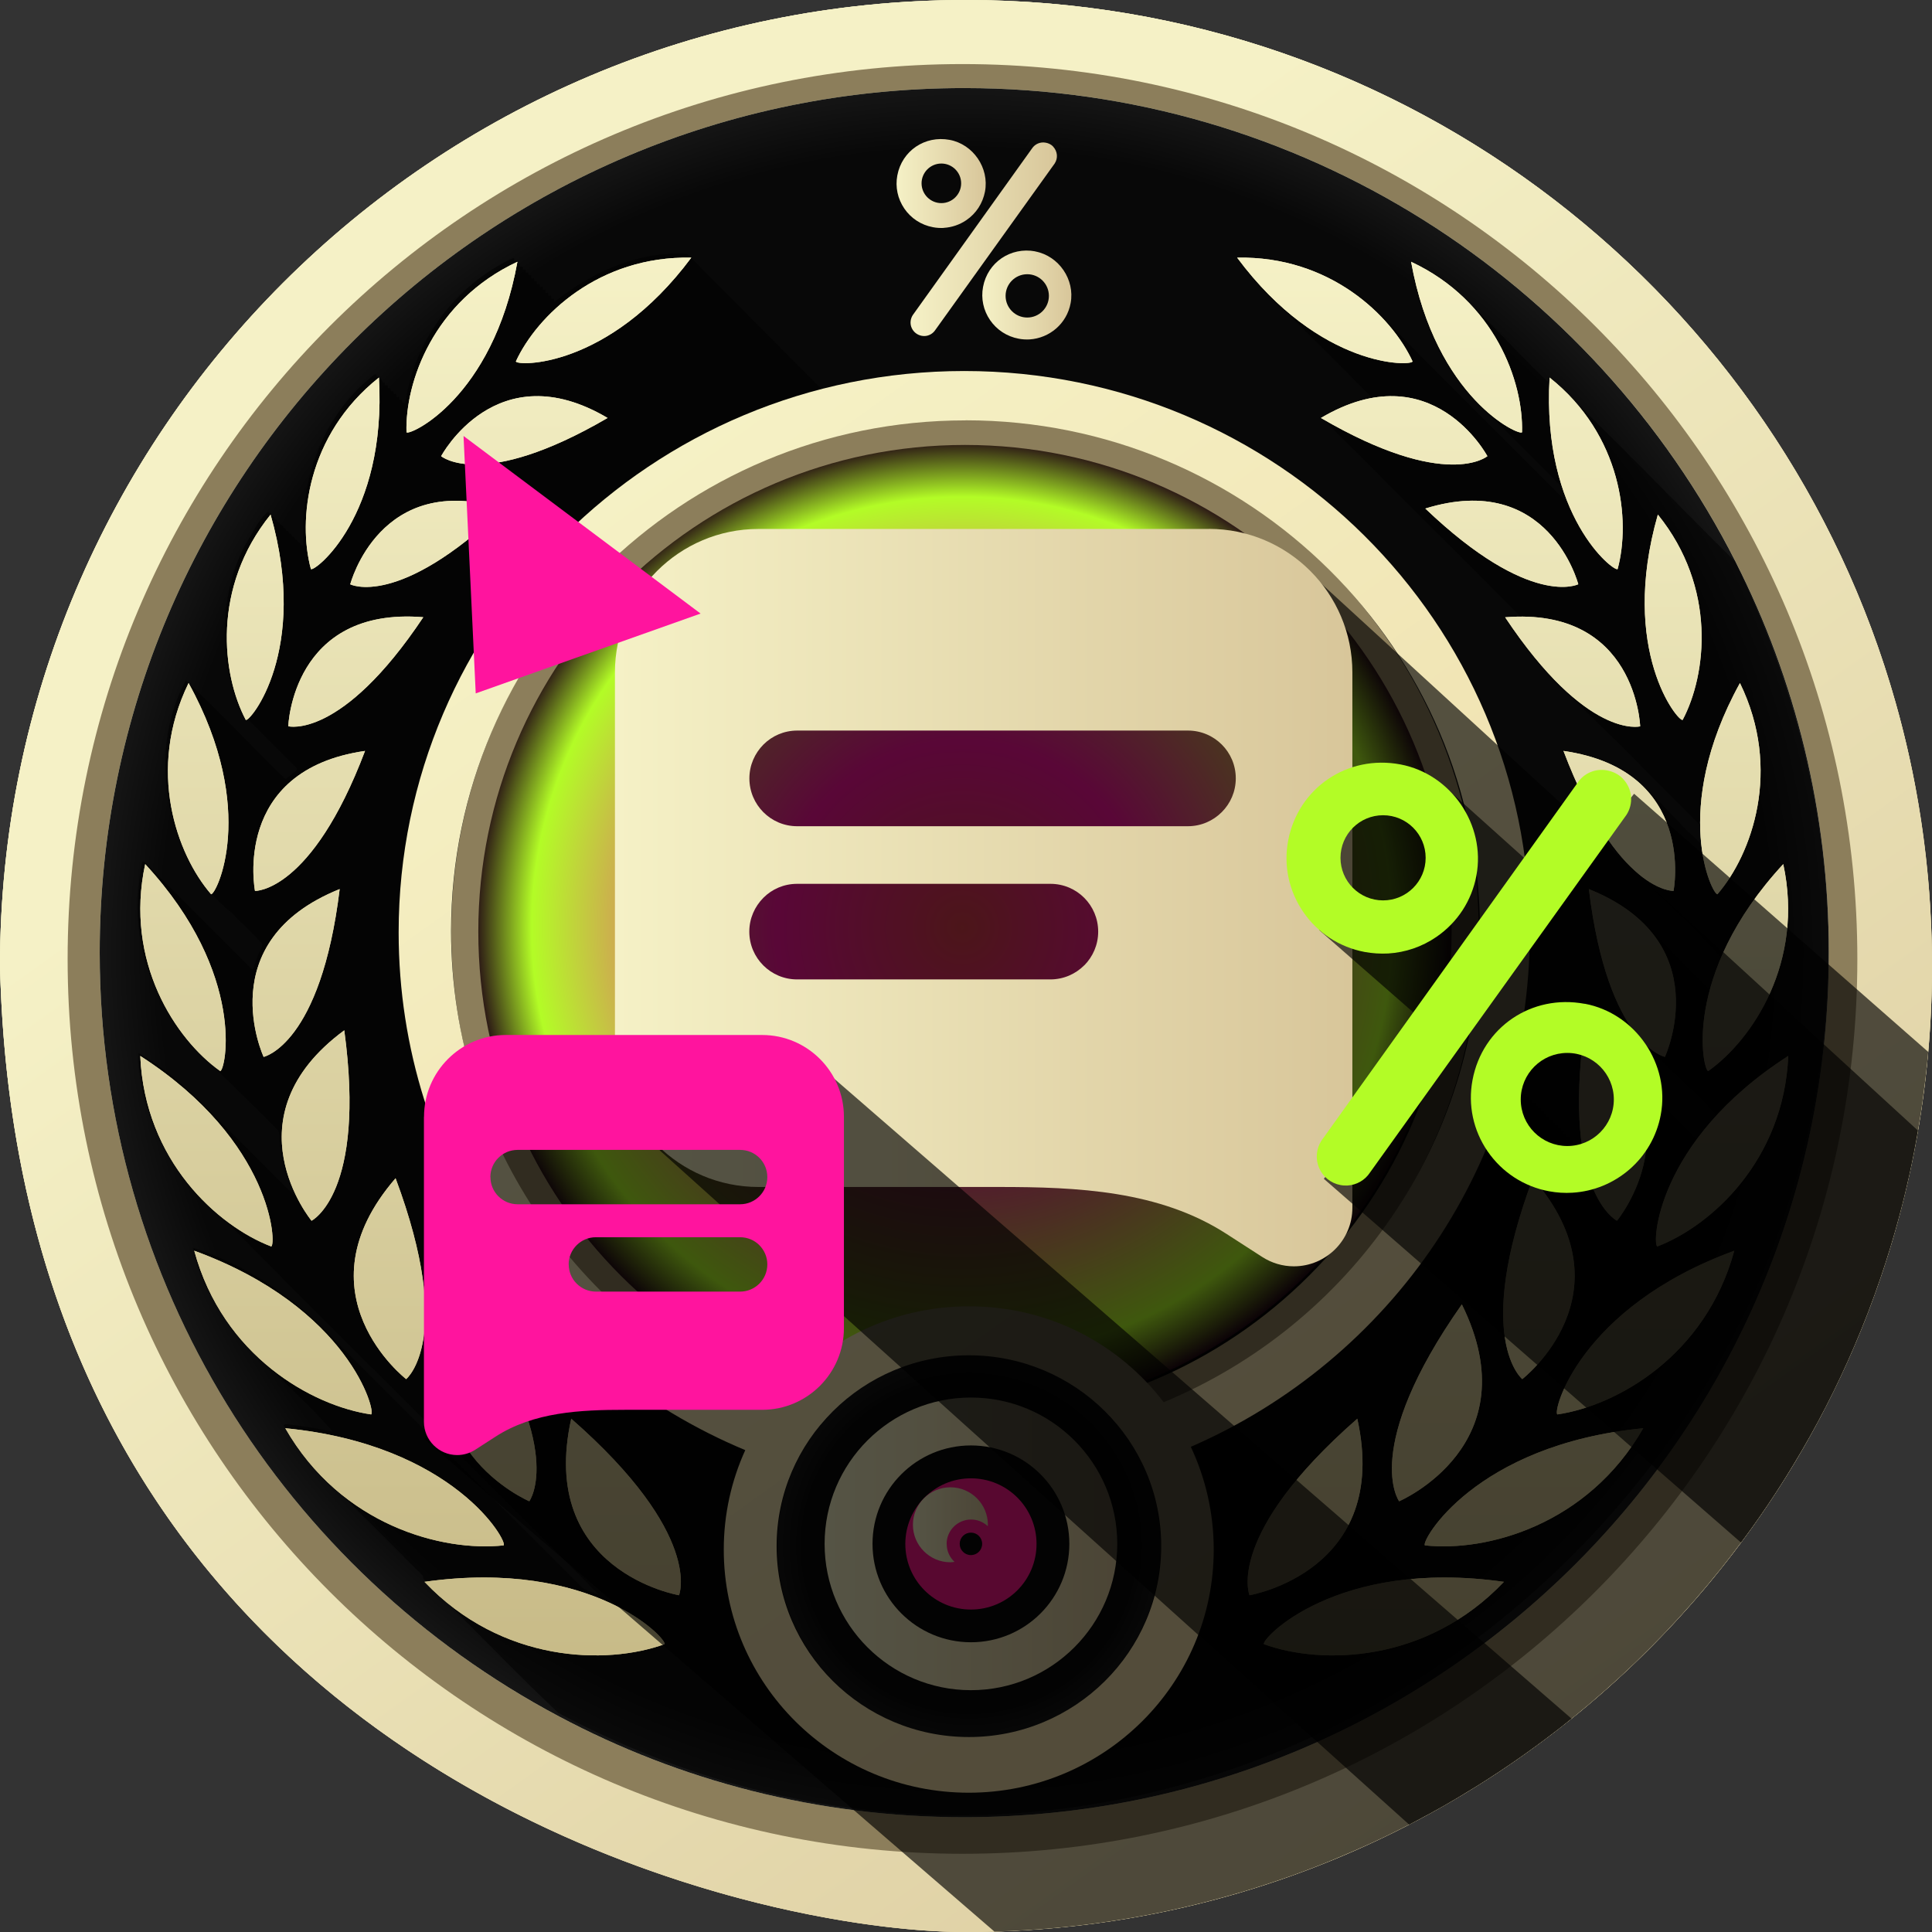
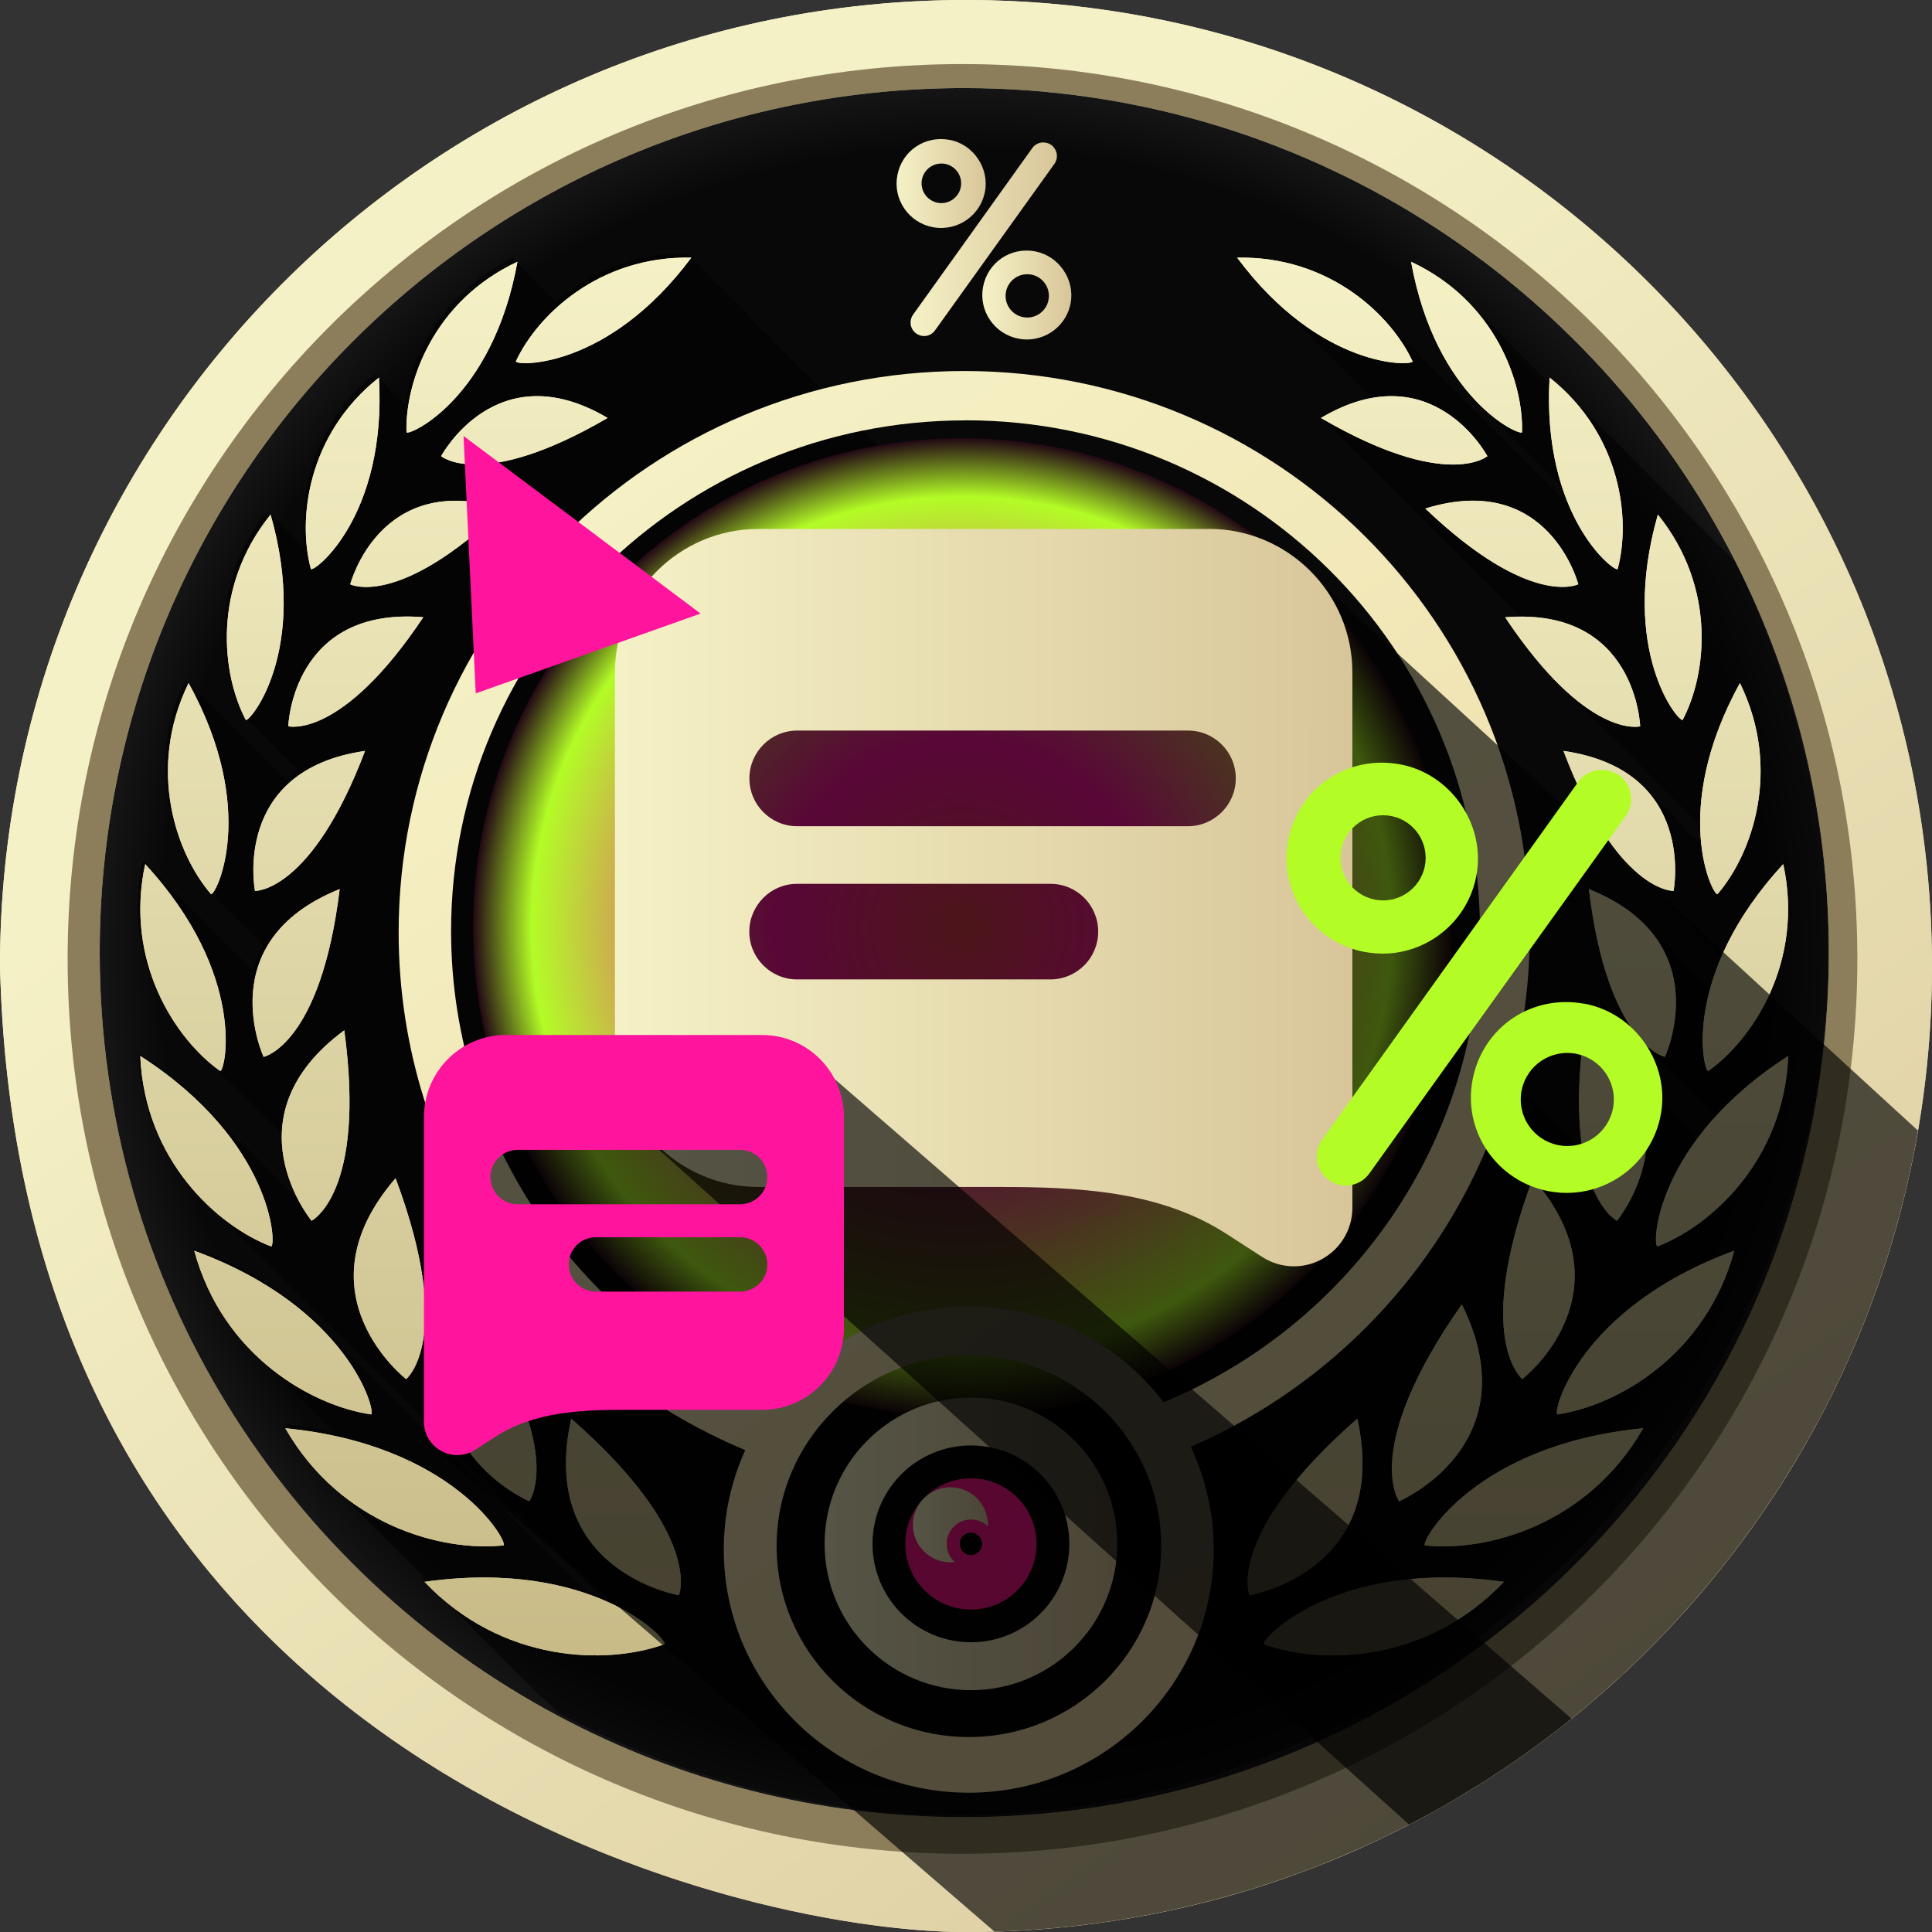
<svg xmlns="http://www.w3.org/2000/svg" xmlns:xlink="http://www.w3.org/1999/xlink" id="Camada_2" viewBox="0 0 239.12 239.13">
  <rect x="0" y="0" width="239.12" height="239.13" fill="#333333" stroke="none" />
  <defs>
    <linearGradient id="Gradiente_sem_nome_184" x1="78.9" y1="63.14" x2="218.01" y2="257.66" gradientUnits="userSpaceOnUse">
      <stop offset="0" stop-color="#f5f1c6" />
      <stop offset="1" stop-color="#d8c69a" />
    </linearGradient>
    <linearGradient id="Gradiente_sem_nome_184-2" x1="78.9" y1="63.14" x2="218.01" y2="257.66" xlink:href="#Gradiente_sem_nome_184" />
    <linearGradient id="Gradiente_sem_nome_184-3" x1="78.9" y1="63.14" x2="218" y2="257.65" xlink:href="#Gradiente_sem_nome_184" />
    <radialGradient id="Gradiente_sem_nome_58" cx="119.35" cy="117.9" fx="119.35" fy="117.9" r="107.01" gradientUnits="userSpaceOnUse">
      <stop offset=".93" stop-color="#080808" />
      <stop offset="1" stop-color="#151515" />
    </radialGradient>
    <radialGradient id="Gradiente_sem_nome_438" cx="119.09" cy="114.78" fx="119.09" fy="114.78" r="60.54" gradientUnits="userSpaceOnUse">
      <stop offset="0" stop-color="#da3e49" />
      <stop offset=".38" stop-color="#ff139e" />
      <stop offset=".88" stop-color="#b3fc26" />
      <stop offset="1" stop-color="#220814" />
    </radialGradient>
    <linearGradient id="Gradiente_sem_nome_177" x1="119.34" y1="31.88" x2="119.34" y2="204.88" gradientUnits="userSpaceOnUse">
      <stop offset="0" stop-color="#f5f1c6" />
      <stop offset="1" stop-color="#c8bb88" />
    </linearGradient>
    <radialGradient id="Gradiente_sem_nome_187" cx="119.93" cy="191.31" fx="119.93" fy="191.31" r="23.72" gradientUnits="userSpaceOnUse">
      <stop offset=".85" stop-color="#080808" />
      <stop offset="1" stop-color="#151515" />
    </radialGradient>
    <linearGradient id="Gradiente_sem_nome_46" x1="77.03" y1="60" x2="171.45" y2="192.02" gradientUnits="userSpaceOnUse">
      <stop offset="0" stop-color="#f5f1c5" />
      <stop offset="1" stop-color="#edd9a5" />
    </linearGradient>
    <linearGradient id="Gradiente_sem_nome_184-4" x1="102.05" y1="191.09" x2="138.28" y2="191.09" xlink:href="#Gradiente_sem_nome_184" />
    <linearGradient id="Gradiente_sem_nome_184-5" x1="112.99" y1="188.72" x2="122.26" y2="188.72" xlink:href="#Gradiente_sem_nome_184" />
    <linearGradient id="Gradiente_sem_nome_184-6" x1="76.11" y1="111.11" x2="167.38" y2="111.11" xlink:href="#Gradiente_sem_nome_184" />
    <linearGradient id="Gradiente_sem_nome_184-7" x1="110.96" y1="22.71" x2="121.99" y2="22.71" xlink:href="#Gradiente_sem_nome_184" />
    <linearGradient id="Gradiente_sem_nome_184-8" x1="121.58" y1="36.51" x2="132.61" y2="36.51" xlink:href="#Gradiente_sem_nome_184" />
    <linearGradient id="Gradiente_sem_nome_184-9" x1="112.7" y1="29.6" x2="130.81" y2="29.6" xlink:href="#Gradiente_sem_nome_184" />
  </defs>
  <g id="Camada_1-2">
    <path d="M119.56,239.13C90.88,239.13,2.38,217.98,0,119.57,0,53.54,53.53,0,119.56,0s119.56,53.53,119.56,119.56-53.53,119.56-119.56,119.56h0ZM119.34,10.9C60.25,10.9,12.34,58.81,12.34,117.9s47.91,107.01,107.01,107.01,107.01-47.91,107.01-107.01S178.44,10.9,119.34,10.9h0Z" style="fill:url(#Gradiente_sem_nome_184); fill-rule:evenodd;" />
    <path d="M235.48,90.22c-.27-1.07-.55-2.13-.85-3.18C220.47,36.82,174.31,0,119.56,0,53.53,0,0,53.54,0,119.57c1.82,75.58,54.45,105.59,91.76,115.44,11.27,2.98,21.15,4.12,27.8,4.12,19.71,0,38.31-4.77,54.69-13.21,15.05-7.76,28.23-18.61,38.71-31.72,6.69-8.36,12.28-17.63,16.55-27.6,1.19-2.78,2.28-5.62,3.26-8.51,1.17-3.43,2.19-6.93,3.04-10.49,2.17-8.99,3.31-18.38,3.31-28.03s-1.26-19.96-3.64-29.35Z" style="fill:url(#Gradiente_sem_nome_184-2); fill-rule:evenodd;" />
-     <path d="M239.08,116.52c-.03-1.1-.07-2.19-.14-3.27-.03-.81-.08-1.61-.14-2.41-.11-1.63-.26-3.24-.44-4.84-.33-2.93-.77-5.83-1.31-8.69-.45-2.39-.98-4.76-1.57-7.1-.27-1.07-.55-2.13-.85-3.18C220.47,36.81,174.31,0,119.56,0,53.53,0,0,53.53,0,119.56c1.73,71.67,49.15,102.37,85.86,113.74,2,.63,3.97,1.19,5.9,1.7,2.92.77,5.74,1.42,8.44,1.95,3.1.62,6.02,1.09,8.74,1.43,4.07.51,7.66.74,10.62.74,1.18,0,2.35-.02,3.52-.05,9.98-.29,19.65-1.8,28.87-4.4.66-.18,1.32-.37,1.98-.57.97-.29,1.93-.59,2.88-.91,3.4-1.1,6.73-2.36,9.99-3.78.18-.07.35-.14.53-.22.02,0,.04-.02.06-.03.35-.15.7-.3,1.04-.46.49-.22.98-.43,1.46-.66.91-.42,1.82-.85,2.71-1.3.55-.27,1.1-.55,1.65-.83.05-.03.11-.06.16-.08.35-.19.7-.37,1.05-.56,1.09-.58,2.18-1.17,3.25-1.78,1.12-.64,2.22-1.29,3.31-1.97.23-.14.46-.28.69-.42.84-.52,1.67-1.06,2.49-1.6.12-.08.25-.16.37-.24,1.9-1.26,3.77-2.58,5.6-3.95,1.13-.84,2.24-1.7,3.33-2.6,1.4-1.12,2.78-2.28,4.13-3.47,5.2-4.59,9.99-9.63,14.33-15.05.86-1.07,1.7-2.16,2.52-3.27,2.31-3.09,4.47-6.3,6.47-9.62,2.85-4.7,5.38-9.61,7.56-14.71,1.19-2.78,2.28-5.62,3.26-8.51.84-2.46,1.6-4.97,2.28-7.5.27-.99.52-1.99.76-2.99.18-.75.35-1.5.52-2.25.39-1.79.74-3.59,1.05-5.41.06-.31.11-.62.16-.93.28-1.66.51-3.34.71-5.03.07-.61.15-1.22.21-1.84.07-.64.14-1.29.19-1.94.02-.23.04-.46.06-.69.05-.62.1-1.24.14-1.87.13-1.97.22-3.94.25-5.93.01-.71.02-1.43.02-2.14,0-1.02-.01-2.03-.04-3.04Z" style="fill:url(#Gradiente_sem_nome_184-3); fill-rule:evenodd;" />
    <path d="M119.13,229.44c-61.17,0-110.76-49.59-110.76-110.75S57.96,7.93,119.13,7.93s110.75,49.59,110.75,110.76-49.59,110.75-110.75,110.75h0ZM119.34,10.9C60.25,10.9,12.34,58.81,12.34,117.9s47.91,107.01,107.01,107.01,107-47.91,107-107.01S178.44,10.9,119.34,10.9h0Z" style="fill:#8c7e5b; fill-rule:evenodd;" />
    <path d="M226.35,117.91c0,59.09-47.91,107-107.01,107-18.12,0-35.19-4.51-50.15-12.47-33.82-17.96-56.85-53.56-56.85-94.53C12.34,58.81,60.24,10.9,119.34,10.9c41.71,0,77.84,23.86,95.49,58.67,7.37,14.52,11.52,30.95,11.52,48.34Z" style="fill:url(#Gradiente_sem_nome_58); fill-rule:evenodd;" />
    <path d="M214.78,69.52c-7.57-7.47-14.95-15.23-22.69-22.53-.5-.43-.13.62-.61.16-4.62-4.32-8.63-9.35-13.77-13.06-.88-.51-1.86-1.33-2.93-1.5-.12.16.09.79.17,1.21,1.42,7.46,4.97,13.61,10.49,18.61,2.5,2.49,5.23,5.17,7.71,7.72.4.43.71,1.66.84,2.06-.03.03-.27-.23-.45-.41-5.11-5.1-10.21-10.2-15.31-15.31-4.1-4-7.6-8.21-12.05-11.06-3.86-2.38-7.95-3.75-12.88-3.46.76,1.53,2.63,3.24,3.82,4.57,4.09,4.14,8.44,8.37,12.53,12.56.1.16-.07.22-.31.25-1.98.49-3.93,1.09-5.66,2.36,1.85,2.11,4.05,4.06,6.03,6.12,6.09,6.15,12.3,12.23,18.37,18.41.11.1-.28.08-.59.09-.34.07-.97-.15-1,.29.32.62.9,1.31,1.29,1.91,4.5,6.19,10.38,11.12,15.66,16.62,2.27,2.3,4.56,4.52,6.83,6.87.26.37.15.92.21,1.36,0,.71.3,1.43-.46.59-5.25-4.84-7.84-9.81-15.98-10.96-.69-.08-.3.37-.19.75,5.19,13.6,11.08,15.65,19.09,24.74-.28,1.15-.93,2.45-1.21,3.63-.22.38-.35.06-.66-.21-4.77-4.31-7.57-9.02-13.96-11.72-.08-.01-.24-.03-.32-.05l-.03.57c.39,2.56.88,5.41,1.49,7.81.55,2.2,1.14,3.93,1.79,5.38,2.88,5.97,8.02,9.24,12.23,14,0,.07,0,.21,0,.28-.8.87-1.46,1.93-2.29,2.66-.35-.06-.63-.56-.93-.8-2.16-2.16-4.35-4.35-6.51-6.52-2.16-1.96-3.85-4.36-6.39-5.85-.63,2.63-.64,5.99-.71,8.63-.13,2.4.44,4.4.31,6.13-.1.03,0-.17-.03-.25-.02-.09-.36-.03-.38-.12-.03-.06.05-.17.02-.24-.06-.12-.5.04-.35-.28.11-.18-.32-.09-.38-.19-.02-.06.05-.17.02-.24-.02-.09-.36-.03-.38-.12-.03-.06.05-.17.02-.24-.02-.07-.21-.05-.31-.07-.11-.02-.06-.12-.04-.21.11-.18-.32-.09-.38-.19-.03-.06.05-.17.02-.24-.02-.09-.35-.03-.37-.12-.02-.11.13-.31-.17-.29-.29.02-.15-.18-.16-.3-.02-.09-.35-.02-.38-.11-.03-.06.05-.18.02-.24-.02-.09-.35-.03-.37-.12-.02-.11.13-.31-.17-.29-.29.02-.15-.18-.16-.3-.07-.13-.5.05-.36-.28.1-.18-.32-.09-.37-.19-.03-.08.1-.26-.05-.28-.1-.02-.3,0-.31-.07-.02-.06.05-.18.03-.24-.02-.07-.21-.05-.31-.07-.11-.02-.06-.12-.04-.2.1-.18-.32-.09-.37-.19-.03-.08.1-.26-.05-.28-.1-.02-.3,0-.31-.07-.02-.06.05-.18.02-.24-.02-.09-.36-.03-.38-.12-.02-.06.05-.17.02-.24-.06-.12-.5.04-.35-.28.11-.18-.33-.09-.38-.19-.02-.06.05-.18.02-.24-.02-.09-.36-.03-.38-.12-.03-.06.05-.17.02-.24-.02-.07-.21-.05-.31-.07-.11-.02-.06-.12-.04-.21.11-.18-.33-.09-.38-.19-.02-.06.05-.18.02-.24-.02-.09-.36-.03-.38-.12-.03-.06.05-.17.02-.24-.07-.13-.5.05-.35-.28.11-.18-.33-.09-.38-.19-.02-.06.05-.18.02-.24-.02-.09-.36-.03-.38-.12-.03-.06.05-.17.02-.24-.07-.13-.5.05-.35-.28.11-.18-.33-.09-.38-.19-.02-.06.05-.18.02-.24-.02-.09-.36-.03-.38-.12-.03-.06.05-.17.02-.24-.02-.07-.21-.05-.31-.07-.11-.02-.06-.12-.04-.21.11-.18-.33-.09-.38-.19-.02-.06.05-.18.02-.24-.02-.09-.36-.03-.38-.12-.03-.06.05-.17.02-.24-.02-.09-.35-.03-.37-.12-.03-.06.05-.18.02-.24-.02-.09-.35-.03-.38-.11-.02-.06.05-.17.02-.24-.02-.09-.36-.03-.38-.12-.03-.06.05-.17.02-.24-.02-.07-.2-.05-.31-.07-.11-.02-.06-.12-.04-.21.11-.18-.32-.09-.38-.19-.03-.06.05-.17.02-.24-.02-.09-.35-.03-.37-.12-.02-.06.05-.17.02-.24-.06-.12-.5.04-.35-.28.11-.18-.32-.09-.38-.19-.03-.06.05-.17.02-.24-.02-.09-.35-.03-.37-.12-.02-.11.13-.31-.17-.29-.29.02-.15-.18-.16-.3-.02-.09-.35-.03-.38-.12-.03-.06.05-.17.02-.24-.02-.09-.35-.03-.37-.11-.02-.11.13-.31-.17-.29-.29.02-.15-.18-.16-.3-.02-.07-.21-.05-.31-.07-.11-.02-.06-.12-.04-.2.1-.18-.32-.09-.37-.19-.03-.08.1-.26-.05-.28-.1-.02-.3,0-.31-.07-.02-.06.05-.18.02-.24-.02-.09-.35-.03-.38-.12-.03-.06.05-.17.02-.24-.13-.09-.53-.04-.35-.28.11-.18-.33-.09-.38-.19-.02-.06.05-.18.02-.24-.02-.09-.36-.03-.38-.12-.02-.06.05-.17.02-.24-.13-.09-.53-.04-.35-.28.11-.18-.33-.09-.38-.19-.02-.06.05-.18.02-.24-.02-.09-.36-.03-.38-.12-.03-.06.05-.17.02-.24-.13-.09-.53-.04-.35-.28.11-.18-.33-.09-.38-.19-.02-.06.05-.18.02-.24-.02-.09-.36-.03-.38-.12-.03-.06.05-.17.02-.24-.13-.09-.53-.04-.35-.28.11-.18-.33-.09-.38-.19-.02-.06.05-.18.02-.24-.02-.09-.36-.03-.38-.12-.03-.06.05-.17.02-.24-.13-.09-.53-.04-.35-.28.11-.18-.33-.09-.38-.19-.02-.06.05-.18.02-.24-.02-.09-.36-.03-.38-.12-.03-.06.05-.17.02-.24-.13-.09-.53-.04-.35-.28.11-.18-.33-.09-.38-.19-.02-.06.05-.18.02-.24-.02-.09-.36-.03-.38-.12-.03-.06.05-.17.02-.24-.02-.09-.35-.03-.37-.12-.03-.06.05-.18.02-.24-.02-.09-.35-.03-.38-.11-.02-.06.05-.17.02-.24-.02-.09-.36-.03-.38-.12-.03-.06.05-.17.02-.24-.13-.09-.53-.04-.35-.28.11-.18-.32-.09-.38-.19-.03-.06.05-.17.02-.24-.02-.09-.35-.03-.37-.12-.02-.06.05-.17.02-.24-.02-.09-.35-.03-.37-.12-.02-.06.05-.18.02-.24-.02-.09-.35-.02-.38-.11-.03-.06.05-.18.02-.24-.02-.09-.35-.03-.37-.12-.02-.06.05-.17.02-.24-.02-.09-.35-.03-.37-.12-.02-.06.05-.18.02-.24-.02-.09-.35-.03-.38-.12-.03-.06.05-.17.02-.24-.13-.09-.53-.04-.35-.27.11-.18-.33-.09-.38-.19-.02-.06.05-.18.02-.24-.02-.09-.35-.03-.38-.12-.03-.06.05-.17.02-.24-.13-.09-.53-.04-.35-.28.11-.18-.33-.09-.38-.19-.02-.06.05-.18.02-.24-.02-.09-.36-.03-.38-.12-.02-.06.05-.17.02-.24-.13-.09-.53-.04-.35-.28.11-.18-.33-.09-.38-.19-.02-.06.05-.18.02-.24-.02-.09-.36-.03-.38-.12-.02-.06.05-.17.02-.24-.13-.09-.53-.04-.35-.28.11-.18-.33-.09-.38-.19-.02-.06.05-.18.02-.24-.02-.09-.36-.03-.38-.12-.03-.06.05-.17.02-.24-.13-.09-.53-.04-.35-.28.11-.18-.33-.09-.38-.19-.02-.06.05-.18.02-.24-.02-.09-.36-.03-.38-.12-.03-.06.05-.17.02-.24-.13-.09-.53-.04-.35-.28.11-.18-.33-.09-.38-.19-.02-.06.05-.18.02-.24-.02-.09-.36-.03-.38-.12-.03-.06.05-.17.02-.24-.13-.09-.53-.04-.35-.28.11-.18-.33-.09-.38-.19-.02-.06.05-.18.02-.24-.02-.09-.36-.03-.38-.12-.03-.06.05-.17.02-.24-.13-.09-.53-.04-.35-.28.11-.18-.33-.09-.38-.19-.02-.06.05-.18.02-.24-.02-.09-.36-.03-.38-.12-.03-.06.05-.17.02-.24-.02-.09-.35-.03-.37-.12-.03-.06.05-.18.02-.24-.02-.09-.35-.03-.38-.11-.02-.06.05-.17.02-.24-.02-.09-.36-.03-.38-.12-.03-.06.05-.17.02-.24-.02-.09-.35-.03-.37-.12-.03-.06.05-.18.02-.24-.02-.09-.35-.03-.38-.11-.03-.06.05-.17.02-.24-.02-.09-.35-.03-.37-.12-.02-.06.05-.17.02-.24-.02-.09-.35-.03-.37-.12-.02-.06.05-.18.02-.24-.02-.09-.35-.02-.38-.11-.03-.06.05-.18.02-.24-.02-.09-.35-.03-.37-.12-.02-.06.05-.17.02-.24-.02-.09-.35-.03-.37-.12-.02-.06.05-.18.02-.24-.02-.09-.35-.03-.38-.12-.03-.06.05-.17.02-.24-.13-.09-.53-.04-.35-.27.11-.18-.33-.09-.38-.19-.02-.06.05-.18.03-.24-.02-.09-.35-.03-.38-.12-.03-.06.05-.17.02-.24-.13-.09-.53-.04-.35-.28.11-.18-.33-.09-.38-.19-.02-.06.05-.18.02-.24-.02-.09-.36-.03-.38-.12-.02-.06.05-.17.02-.24-.13-.09-.53-.04-.35-.28.11-.18-.33-.09-.38-.19-.02-.06.05-.18.02-.24-.02-.09-.36-.03-.38-.12-.03-.06.05-.17.02-.24-.13-.09-.53-.04-.35-.28.11-.18-.33-.09-.38-.19-.02-.06.05-.18.02-.24-.02-.09-.36-.03-.38-.12-.03-.06.05-.17.02-.24-.13-.09-.53-.04-.35-.28.11-.18-.33-.09-.38-.19-.02-.06.05-.18.02-.24-.02-.09-.36-.03-.38-.12-.03-.06.05-.17.02-.24-.13-.09-.53-.04-.35-.28.11-.18-.33-.09-.38-.19-.02-.06.05-.18.02-.24-.02-.09-.36-.03-.38-.12-.03-.06.05-.17.02-.24-.13-.09-.53-.04-.35-.28.11-.18-.33-.09-.38-.19-.02-.06.05-.18.02-.24-.02-.09-.36-.03-.38-.12-.03-.06.05-.17.02-.24-.02-.09-.35-.03-.37-.12-.03-.06.05-.18.02-.24-.02-.09-.35-.02-.38-.11-.02-.06.05-.18.02-.24-.02-.09-.36-.03-.38-.12-.03-.06.05-.17.02-.24-.02-.09-.35-.03-.37-.12-.03-.06.05-.18.02-.24-.02-.09-.35-.03-.38-.11-.02-.06.05-.17.02-.24-.02-.09-.36-.03-.38-.12-.03-.06.05-.17.02-.24-.02-.09-.35-.03-.37-.12-.03-.06.05-.18.02-.24-.02-.09-.35-.03-.38-.11-.03-.06.05-.17.02-.24-.02-.09-.35-.03-.37-.12-.02-.06.05-.17.02-.24-.02-.09-.35-.03-.37-.12-.02-.06.05-.18.02-.24-.02-.09-.35-.02-.38-.11-.03-.06.05-.18.02-.24-.02-.09-.35-.03-.37-.12-.02-.06.05-.17.02-.24-.02-.09-.35-.03-.37-.12-.02-.06.05-.18.02-.24-.02-.09-.35-.03-.38-.12-.03-.06.05-.17.02-.24-.53-.01-.19-.45-.73-.47-.02-.06.05-.18.02-.24-.02-.09-.35-.03-.38-.12-.03-.06.05-.17.02-.24-.53,0-.19-.46-.73-.47-.02-.06.05-.18.02-.24-.02-.09-.36-.03-.38-.12-.02-.06.05-.17.02-.24-.53,0-.19-.46-.73-.47-.02-.06.05-.18.02-.24-.02-.09-.36-.03-.38-.12-.03-.06.05-.17.02-.24-.53,0-.19-.46-.73-.47-.02-.06.05-.18.02-.24-.02-.09-.36-.03-.38-.12-.03-.06.05-.17.02-.24-.53,0-.19-.46-.73-.47-.02-.06.05-.18.02-.24-.02-.09-.36-.03-.38-.12-.03-.06.05-.17.02-.24-.53,0-.19-.46-.73-.47-.02-.06.05-.18.02-.24-.02-.09-.36-.03-.38-.12-.03-.06.05-.17.02-.24-.02-.09-.35-.03-.37-.12-.02-.06.05-.18.02-.24-.02-.09-.36-.02-.38-.11-.02-.06.05-.18.02-.24-.02-.09-.36-.03-.38-.12-.03-.06.05-.17.02-.24-.02-.09-.35-.03-.37-.12-.03-.06.05-.18.02-.24-16.64-16.24-33.33-33.24-49.87-49.84-5.23-.39-10.6,1.73-14.8,4.72-.53.36-1.11.82-1.57,1.14-.2.13-.04-.27-.14-.33-.07-.03-.21.03-.28,0-.1-.02.03-.33-.07-.36-.07-.03-.21.03-.28,0-.1-.02.02-.33-.08-.36-.07-.03-.21.03-.28,0-.1-.02.03-.33-.07-.36-.07-.03-.21.03-.28,0-.1-.02.03-.33-.07-.36-.07-.03-.21.03-.28,0-.1-.02.02-.33-.08-.36-.07-.03-.21.03-.28,0-.1-.02.03-.33-.07-.36-.07-.03-.21.03-.28,0-.1-.02.03-.33-.07-.36-.07-.03-.21.03-.28,0-.1-.02.03-.33-.07-.36-.07-.03-.21.03-.28,0-.1-.02.03-.33-.07-.36-.07-.03-.21.03-.28,0-.1-.02.03-.34-.07-.36-.07-.03-.21.04-.28.01-.1-.02.03-.33-.07-.36-.09-.04-.31.08-.32-.06-.01-.1.04-.28-.03-.3-.09-.04-.31.09-.32-.05-.01-.1.04-.28-.04-.3-.09-.03-.32.09-.32-.06,0-.16.04-.36-.2-.27-6.43,2.94-11.31,9.11-12.89,15.86-.18.73-.32,1.56-.41,2.18-.03.12-.01-.11-.1-.18-.06-.03-.16.04-.22.02-.08-.02-.05-.35-.13-.38-.06-.03-.16.05-.22.02-.08-.02-.05-.35-.13-.37-.06-.02-.16.05-.22.02-.08-.02-.04-.35-.13-.38-.06-.03-.16.04-.22.02-.08-.02-.05-.35-.13-.37-.06-.02-.16.05-.22.02-.08-.02-.05-.36-.14-.38-.06-.02-.16.05-.22.02-.08-.02-.04-.36-.13-.38-.06-.03-.16.04-.22.02-.06-.02-.06-.21-.09-.31-.03-.11-.12-.06-.19-.04-.16.11-.11-.32-.2-.38-.08-.03-.24.11-.27-.04-.03-.1-.02-.3-.08-.31-.08-.04-.23.1-.27-.04-.03-.59-.48-.07-.82.2-4.79,3.92-7.63,10.03-8.12,16-.2,1.62-.16,3.43-.1,4.97,0,.19-.06-.25-.17-.27-.07-.03-.14,0-.2-.08l-.1-.22c-.1-.12-.24.02-.3-.24-.05-.21-.16-.16-.24-.19-.07,0-.1-.18-.16-.27-.05-.07-.13-.05-.2-.08-.07,0-.11-.18-.16-.27-.06-.08-.13-.05-.2-.08-.07,0-.1-.18-.16-.27-.07-.1-.18-.03-.26-.13-.06-.16-.12-.32-.22-.29-.1.03-.16-.12-.23-.29l-.13-.07c-.1.03-.16-.12-.22-.29-.09-.13-.24.02-.3-.24-.07-.26-.21-.12-.31-.24-.05-.09-.09-.28-.16-.27-.07-.03-.14,0-.19-.08-.05-.09-.08-.28-.16-.27-.07-.03-.14,0-.2-.08l-.1-.21c-1.06.74-1.77,2.35-2.49,3.47-3.72,6.2-3.78,15.79-.74,21.49.5.54.76.78,1.22,1.25,1.16,1.1,2.04,2.08,3.18,3.18.31.28.8.84,1.15,1.15.41.41.53.54.97.97.64.47-.17.74-.54,1.1-.25.19-.47.42-.6.46-.08.03-.15-.12-.25-.17-4.05-3.96-7.97-8.16-12.11-12.02-5.07,9.26-2.23,22.49,5.63,28.72,1.17,1.21,2.6,2.55,3.79,3.82.17.46-.38,1.07-.5,1.54-.23.52-.41,1.16-.56,1.6-.07.09-.15.1-.23.02-4.16-4.17-8.38-8.38-12.55-12.55-.26-.23-.53-.68-.89-.75-.14.09-.19.65-.26,1.01-2.55,15.94,8.02,22.98,16.98,32.26.22.32.14.84.19,1.28.15,2.48.99,4.89,2.1,7.02-2.42-2.26-4.95-4.93-7.4-7.33-4.02-3.91-7.32-7.82-12.16-10.52-.06,5.71,2.53,11.69,6.12,15.99,16.68,17.14,33.94,33.87,50.81,51,0,.05-.29-.09-.52-.16-.52-.18-1.1-.35-1.52-.71-9.97-9.92-19.96-19.96-29.84-29.82-5.27-5.58-10.72-9.74-18.32-12.21.9,4.63,3.84,8.95,7.06,12.37,3.28,3.5,7.27,6.91,10.25,10.39-1.41-.3-3.06-.57-4.54-.77-.45-.04-1.01-.15-1.39-.14l-.1.16c1.55,2.89,3.89,5.33,6.21,7.62,3.63,3.6,7.26,7.24,10.87,10.86.29.29,0,.31.28.6,5.55,5.47,10.93,11.14,16.58,16.48,89.62,47.69,192.28-47.76,145.47-142.89l-.09-.13ZM195.91,142.88s.03-.04.04-.06c0,.05.03.07-.04.06Z" style="opacity:.5;" />
    <circle cx="119.09" cy="114.78" r="60.54" style="fill:url(#Gradiente_sem_nome_438);" />
-     <path d="M119.43,51.71c-35.11,0-63.58,28.48-63.58,63.59s28.47,63.59,63.58,63.59,63.59-28.48,63.59-63.59-28.47-63.59-63.59-63.59ZM119.43,175.53c-33.26,0-60.23-26.96-60.23-60.23s26.97-60.23,60.23-60.23,60.23,26.96,60.23,60.23-26.96,60.23-60.23,60.23Z" style="fill:#8c7e5b; fill-rule:evenodd;" />
    <path d="M84.04,197.44s-17.54-2.95-13.34-21.85c16.43,14.39,13.34,21.85,13.34,21.85h0ZM52.54,195.78c20.83-2.95,30.18,7.2,29.7,7.72-7.13,2.58-20.12,2.36-29.7-7.72h0ZM65.51,185.81s-16.34-7-7.76-24.37c12.54,17.86,7.76,24.37,7.76,24.37h0ZM62.33,191.27c-7.54.82-20.11-2.45-27.02-14.5,20.94,2.04,27.61,14.11,27.02,14.5h0ZM50.27,170.69s-13.67-10.58-1.31-24.86c7.42,19.88,1.31,24.86,1.31,24.86h0ZM45.93,175.06c-7.3-1.06-18.34-7.22-21.89-20.26,19.23,7.03,22.54,20.03,21.89,20.26h0ZM38.56,151.09s-10.56-12.79,4.05-23.57c2.73,20.19-4.05,23.57-4.05,23.57h0ZM33.56,154.27c-6.62-2.53-15.65-10.62-16.2-23.58,16.52,10.64,16.86,23.51,16.2,23.58h0ZM32.63,130.81s-6.67-14.31,9.41-20.77c-2.34,19.27-9.41,20.77-9.41,20.77h0ZM27.25,132.56c-5.5-3.91-11.89-13.52-9.28-25.61,12.68,13.74,9.9,25.7,9.28,25.61h0ZM31.56,110.27s-2.94-14.94,13.62-17.33c-6.64,17.53-13.62,17.33-13.62,17.33h0ZM26.12,110.67c-4.25-4.92-8.02-15.39-2.78-26.13,8.72,15.79,3.35,26.35,2.78,26.13h0ZM35.68,89.89s.47-14.82,16.71-13.5c-10.14,15.2-16.71,13.5-16.71,13.5h0ZM30.42,89.1c-2.96-5.59-4.24-16.35,3.07-25.41,4.82,16.87-2.59,25.74-3.07,25.41h0ZM43.35,72.32s3.65-14.1,18.93-9.37c-13,12.41-18.93,9.37-18.93,9.37h0ZM38.48,70.43c-1.63-5.99-.55-16.58,8.42-23.7.99,17.2-8.02,24.12-8.42,23.7h0ZM54.6,56.46s6.84-12.87,20.6-4.73c-15.54,9.06-20.6,4.73-20.6,4.73h0ZM50.31,53.5c-.18-6.2,3.34-16.25,13.73-21.1-3.06,16.96-13.44,21.6-13.73,21.1h0ZM63.85,44.73c2.6-5.64,10.25-13.08,21.71-12.84-10.31,13.84-21.68,13.42-21.71,12.84h0ZM154.65,197.44s-3.09-7.46,13.34-21.85c4.19,18.9-13.34,21.85-13.34,21.85h0ZM156.44,203.5c-.48-.52,8.87-10.67,29.7-7.72-9.58,10.08-22.58,10.3-29.7,7.72h0ZM173.17,185.81s-4.78-6.52,7.76-24.37c8.58,17.37-7.76,24.37-7.76,24.37h0ZM176.36,191.27c-.58-.39,6.08-12.46,27.02-14.5-6.91,12.05-19.48,15.33-27.02,14.5h0ZM188.41,170.69s-6.11-4.97,1.31-24.86c12.36,14.28-1.31,24.86-1.31,24.86h0ZM192.76,175.06c-.65-.23,2.66-13.22,21.89-20.26-3.54,13.04-14.59,19.19-21.89,20.26h0ZM200.13,151.09s-6.78-3.38-4.05-23.57c14.61,10.78,4.05,23.57,4.05,23.57h0ZM205.13,154.27c-.66-.08-.32-12.95,16.2-23.58-.55,12.96-9.59,21.05-16.2,23.58h0ZM206.06,130.81s-7.07-1.5-9.41-20.77c16.07,6.46,9.41,20.77,9.41,20.77h0ZM211.43,132.56c-.62.08-3.41-11.87,9.28-25.61,2.61,12.09-3.78,21.7-9.28,25.61h0ZM207.13,110.27s-6.97.21-13.62-17.33c16.56,2.39,13.62,17.33,13.62,17.33h0ZM212.57,110.67c-.56.22-5.93-10.34,2.78-26.13,5.24,10.73,1.47,21.21-2.78,26.13h0ZM186.29,76.4c16.24-1.32,16.71,13.5,16.71,13.5,0,0-6.57,1.71-16.71-13.5h0ZM208.26,89.1c-.49.33-7.9-8.53-3.07-25.41,7.32,9.06,6.03,19.82,3.07,25.41h0ZM176.41,62.94c15.28-4.73,18.93,9.37,18.93,9.37,0,0-5.93,3.04-18.93-9.37h0ZM200.21,70.43c-.4.42-9.41-6.5-8.42-23.7,8.96,7.12,10.05,17.71,8.42,23.7h0ZM163.49,51.73c13.76-8.14,20.6,4.73,20.6,4.73,0,0-5.06,4.33-20.6-4.73h0ZM174.65,32.4c10.39,4.85,13.91,14.9,13.73,21.1-.29.5-10.67-4.14-13.73-21.1h0ZM153.12,31.89c11.47-.24,19.11,7.2,21.71,12.84-.03.58-11.41,1-21.71-12.84h0Z" style="fill:url(#Gradiente_sem_nome_177);" />
    <path d="M84.04,197.44s-17.54-2.95-13.34-21.85c16.43,14.39,13.34,21.85,13.34,21.85h0ZM52.54,195.78c20.83-2.95,30.18,7.2,29.7,7.72-7.13,2.58-20.12,2.36-29.7-7.72h0ZM65.51,185.81s-16.34-7-7.76-24.37c12.54,17.86,7.76,24.37,7.76,24.37h0ZM62.33,191.27c-7.54.82-20.11-2.45-27.02-14.5,20.94,2.04,27.61,14.11,27.02,14.5h0ZM50.27,170.69s-13.67-10.58-1.31-24.86c7.42,19.88,1.31,24.86,1.31,24.86h0ZM45.93,175.06c-7.3-1.06-18.34-7.22-21.89-20.26,19.23,7.03,22.54,20.03,21.89,20.26h0ZM38.56,151.09s-10.56-12.79,4.05-23.57c2.73,20.19-4.05,23.57-4.05,23.57h0ZM33.56,154.27c-6.62-2.53-15.65-10.62-16.2-23.58,16.52,10.64,16.86,23.51,16.2,23.58h0ZM32.63,130.81s-6.67-14.31,9.41-20.77c-2.34,19.27-9.41,20.77-9.41,20.77h0ZM27.25,132.56c-5.5-3.91-11.89-13.52-9.28-25.61,12.68,13.74,9.9,25.7,9.28,25.61h0ZM31.56,110.27s-2.94-14.94,13.62-17.33c-6.64,17.53-13.62,17.33-13.62,17.33h0ZM26.12,110.67c-4.25-4.92-8.02-15.39-2.78-26.13,8.72,15.79,3.35,26.35,2.78,26.13h0ZM35.68,89.89s.47-14.82,16.71-13.5c-10.14,15.2-16.71,13.5-16.71,13.5h0ZM30.42,89.1c-2.96-5.59-4.24-16.35,3.07-25.41,4.82,16.87-2.59,25.74-3.07,25.41h0ZM43.35,72.32s3.65-14.1,18.93-9.37c-13,12.41-18.93,9.37-18.93,9.37h0ZM38.48,70.43c-1.63-5.99-.55-16.58,8.42-23.7.99,17.2-8.02,24.12-8.42,23.7h0ZM54.6,56.46s6.84-12.87,20.6-4.73c-15.54,9.06-20.6,4.73-20.6,4.73h0ZM50.31,53.5c-.18-6.2,3.34-16.25,13.73-21.1-3.06,16.96-13.44,21.6-13.73,21.1h0ZM63.85,44.73c2.6-5.64,10.25-13.08,21.71-12.84-10.31,13.84-21.68,13.42-21.71,12.84h0ZM154.65,197.44s-3.09-7.46,13.34-21.85c4.19,18.9-13.34,21.85-13.34,21.85h0ZM156.44,203.5c-.48-.52,8.87-10.67,29.7-7.72-9.58,10.08-22.58,10.3-29.7,7.72h0ZM173.17,185.81s-4.78-6.52,7.76-24.37c8.58,17.37-7.76,24.37-7.76,24.37h0ZM176.36,191.27c-.58-.39,6.08-12.46,27.02-14.5-6.91,12.05-19.48,15.33-27.02,14.5h0ZM188.41,170.69s-6.11-4.97,1.31-24.86c12.36,14.28-1.31,24.86-1.31,24.86h0ZM192.76,175.06c-.65-.23,2.66-13.22,21.89-20.26-3.54,13.04-14.59,19.19-21.89,20.26h0ZM200.13,151.09s-6.78-3.38-4.05-23.57c14.61,10.78,4.05,23.57,4.05,23.57h0ZM205.13,154.27c-.66-.08-.32-12.95,16.2-23.58-.55,12.96-9.59,21.05-16.2,23.58h0ZM206.06,130.81s-7.07-1.5-9.41-20.77c16.07,6.46,9.41,20.77,9.41,20.77h0ZM211.43,132.56c-.62.08-3.41-11.87,9.28-25.61,2.61,12.09-3.78,21.7-9.28,25.61h0ZM207.13,110.27s-6.97.21-13.62-17.33c16.56,2.39,13.62,17.33,13.62,17.33h0ZM212.57,110.67c-.56.22-5.93-10.34,2.78-26.13,5.24,10.73,1.47,21.21-2.78,26.13h0ZM186.29,76.4c16.24-1.32,16.71,13.5,16.71,13.5,0,0-6.57,1.71-16.71-13.5h0ZM208.26,89.1c-.49.33-7.9-8.53-3.07-25.41,7.32,9.06,6.03,19.82,3.07,25.41h0ZM176.41,62.94c15.28-4.73,18.93,9.37,18.93,9.37,0,0-5.93,3.04-18.93-9.37h0ZM200.21,70.43c-.4.42-9.41-6.5-8.42-23.7,8.96,7.12,10.05,17.71,8.42,23.7h0ZM163.49,51.73c13.76-8.14,20.6,4.73,20.6,4.73,0,0-5.06,4.33-20.6-4.73h0ZM174.65,32.4c10.39,4.85,13.91,14.9,13.73,21.1-.29.5-10.67-4.14-13.73-21.1h0ZM153.12,31.89c11.47-.24,19.11,7.2,21.71,12.84-.03.58-11.41,1-21.71-12.84h0Z" style="fill:url(#Gradiente_sem_nome_177);" />
-     <path d="M119.93,167.6c13.1,0,23.72,10.62,23.72,23.72s-10.62,23.72-23.72,23.72-23.72-10.62-23.72-23.72,10.62-23.72,23.72-23.72h0Z" style="fill:url(#Gradiente_sem_nome_187); fill-rule:evenodd;" />
    <path d="M147.38,179.06c1.82,3.87,2.84,8.18,2.84,12.73,0,16.62-13.58,30.09-30.32,30.09s-30.32-13.47-30.32-30.09c0-4.39.95-8.55,2.66-12.31-25.2-10.51-42.9-35.25-42.9-64.08,0-38.38,31.34-69.48,70-69.48s70,31.11,70,69.48c0,28.48-17.26,52.94-41.96,63.67h0ZM119.92,214.99c13.14,0,23.8-10.58,23.8-23.63s-10.66-23.62-23.8-23.62-23.8,10.58-23.8,23.62,10.65,23.63,23.8,23.63h0ZM119.5,52.03c-35.16,0-63.67,28.3-63.67,63.2,0,26.51,16.45,49.19,39.76,58.57,5.53-7.35,14.36-12.12,24.32-12.12s18.59,4.66,24.12,11.87c22.98-9.54,39.14-32.06,39.14-58.33,0-34.9-28.5-63.2-63.67-63.2h0Z" style="fill:url(#Gradiente_sem_nome_46); fill-rule:evenodd;" />
    <path d="M120.17,172.97c-10,0-18.11,8.11-18.11,18.11s8.11,18.11,18.11,18.11,18.11-8.11,18.11-18.11-8.11-18.11-18.11-18.11ZM120.17,203.26c-6.72,0-12.18-5.45-12.18-12.18s5.45-12.18,12.18-12.18,12.18,5.45,12.18,12.18-5.45,12.18-12.18,12.18Z" style="fill:url(#Gradiente_sem_nome_184-4);" />
    <path d="M120.17,182.97c-4.48,0-8.12,3.63-8.12,8.12s3.63,8.12,8.12,8.12,8.12-3.63,8.12-8.12-3.63-8.12-8.12-8.12ZM120.17,192.47c-.77,0-1.39-.62-1.39-1.39s.62-1.39,1.39-1.39,1.39.62,1.39,1.39-.62,1.39-1.39,1.39Z" style="fill:#fc178a;" />
    <path d="M117.16,191.1c0-1.67,1.35-3.03,3.03-3.03.8,0,1.52.31,2.06.82,0-.06.02-.11.02-.17,0-2.56-2.08-4.64-4.64-4.64s-4.64,2.08-4.64,4.64,2.08,4.64,4.64,4.64c.17,0,.34-.03.51-.05-.59-.55-.97-1.33-.97-2.21Z" style="fill:url(#Gradiente_sem_nome_184-5);" />
    <path d="M237.38,139.93c-.31,1.82-.66,3.62-1.05,5.41-.17.75-.34,1.5-.52,2.25-.24,1-.49,2-.76,2.99-.68,2.53-1.44,5.04-2.28,7.5-.98,2.89-2.07,5.73-3.26,8.51-2.18,5.1-4.71,10.01-7.56,14.71-2.71,4.5-5.73,8.8-8.99,12.89-4.34,5.42-9.13,10.46-14.33,15.05-2.4,2.12-4.89,4.15-7.46,6.07-1.83,1.37-3.7,2.69-5.6,3.95-.12.08-.25.16-.37.24-.82.54-1.65,1.08-2.49,1.6-.23.14-.46.28-.69.42-1.09.68-2.19,1.33-3.31,1.97-1.07.61-2.16,1.2-3.25,1.78-.35.19-.7.37-1.05.56l-92.78-83.47,15.66-9.05-17.05-28.34,7.08-23.31,17.99-7.38,2.73,2.37,4.96-6.05,23.95,12.61,8.46-.35,3.69,3.29,12.61-15.59,75.67,69.37Z" style="opacity:.65;" />
    <path d="M149.62,65.47h-55.76c-9.79,0-17.75,7.97-17.75,17.76v45.92c0,9.79,7.97,17.76,17.75,17.76h29.78c9.7,0,19.86.44,28.18,5.82l4.4,2.84c1.18.76,2.53,1.16,3.92,1.16,3.98,0,7.24-3.23,7.24-7.24v-66.27c0-9.8-7.97-17.76-17.75-17.76ZM134.19,119.48c-1.07,1.07-2.55,1.74-4.19,1.74h-31.35c-3.26,0-5.91-2.65-5.91-5.91,0-1.64.67-3.11,1.74-4.19s2.55-1.73,4.18-1.73h31.35c3.27,0,5.91,2.64,5.91,5.92,0,1.64-.67,3.11-1.73,4.18ZM151.21,100.52c-1.07,1.07-2.55,1.74-4.19,1.74h-48.36c-3.26,0-5.91-2.65-5.91-5.92,0-1.64.67-3.11,1.74-4.19,1.07-1.07,2.55-1.73,4.18-1.73h48.36c3.27,0,5.92,2.64,5.92,5.91,0,1.64-.66,3.11-1.73,4.18Z" style="fill:url(#Gradiente_sem_nome_184-6);" />
    <path d="M194.5,212.71c-1.09.9-2.2,1.76-3.33,2.6-1.83,1.37-3.7,2.69-5.6,3.95-.12.08-.25.16-.37.24-.82.54-1.65,1.08-2.49,1.6-.23.14-.46.28-.69.42-1.09.68-2.19,1.33-3.31,1.97-1.07.61-2.16,1.2-3.25,1.78-.35.19-.7.37-1.05.56-.05.02-.11.05-.16.08-.55.28-1.1.56-1.65.83-.89.45-1.8.88-2.71,1.3-.48.23-.97.44-1.46.66-.34.16-.69.31-1.04.46-.02.01-.04.02-.06.03-.18.08-.35.15-.53.22-3.26,1.42-6.59,2.68-9.99,3.78-.95.32-1.91.62-2.88.91-.66.2-1.32.39-1.98.57-9.22,2.6-18.89,4.11-28.87,4.4l-70.57-60.97,10.27-10.92-9.89-16.43,4.1-13.52,10.44-4.28,1.58,1.38,2.88-3.51,13.89,7.31,4.9-.2,2.14-.09,7.31-7.04,94.37,81.91Z" style="opacity:.65;" />
    <path d="M52.47,138.23v37.74c0,2.28,1.85,4.12,4.12,4.12.79,0,1.56-.23,2.23-.66l2.51-1.62c4.74-3.06,10.53-3.32,16.05-3.32h16.96c5.57,0,10.11-4.54,10.11-10.12v-26.15c0-5.58-4.54-10.12-10.11-10.12h-31.75c-5.57,0-10.11,4.54-10.11,10.12ZM70.38,156.5c0-1.86,1.51-3.37,3.37-3.37h17.85c.93,0,1.77.37,2.38.98s.99,1.45.99,2.38c0,1.86-1.51,3.37-3.37,3.37h-17.85c-.93,0-1.77-.38-2.38-.99s-.98-1.45-.98-2.38ZM60.69,145.69c0-1.86,1.51-3.37,3.37-3.37h27.54c.93,0,1.77.37,2.38.98.61.61.99,1.45.99,2.38,0,1.86-1.51,3.37-3.37,3.37h-27.54c-.93,0-1.77-.38-2.38-.99-.61-.61-.98-1.45-.98-2.38Z" style="fill:#ff149e;" />
    <path d="M116.82,28.2c.99-.06,1.94-.38,2.78-.95,1.22-.83,2.03-2.09,2.31-3.54.55-2.92-1.46-5.86-4.38-6.4-3.06-.57-5.9,1.36-6.47,4.4-.27,1.44.04,2.89.87,4.11.83,1.21,2.09,2.03,3.54,2.3.45.09.91.11,1.36.09ZM114.06,22.69c0-1.35,1.1-2.45,2.45-2.45s2.45,1.1,2.45,2.45-1.1,2.45-2.45,2.45-2.45-1.1-2.45-2.45Z" style="fill:url(#Gradiente_sem_nome_184-7);" />
    <path d="M128.13,31.11c-3.05-.57-5.89,1.36-6.46,4.4-.27,1.44.04,2.9.87,4.11.83,1.21,2.09,2.03,3.54,2.3.45.09.9.11,1.34.09,2.47-.15,4.62-1.95,5.09-4.49.55-2.92-1.46-5.85-4.38-6.4ZM127.14,39.3c-1.48,0-2.68-1.2-2.68-2.68s1.2-2.68,2.68-2.68,2.68,1.2,2.68,2.68-1.2,2.68-2.68,2.68Z" style="fill:url(#Gradiente_sem_nome_184-8);" />
    <path d="M130.34,18.13c-.24-.25-.57-.41-.91-.47h0c-.67-.13-1.34.16-1.71.73l-14.75,20.61c-.3.47-.36,1.06-.14,1.57.22.51.68.88,1.23.99.14.03.28.03.41.03.52-.03,1-.3,1.3-.76l14.77-20.6c.42-.64.36-1.49-.2-2.09Z" style="fill:url(#Gradiente_sem_nome_184-9);" />
-     <path d="M238.65,130.19c-.05.65-.12,1.3-.19,1.94-.06.62-.14,1.23-.21,1.84-.2,1.69-.43,3.37-.71,5.03-.05.31-.1.62-.16.93-.31,1.82-.66,3.62-1.05,5.41-.17.75-.34,1.5-.52,2.25-.24,1-.49,2-.76,2.99-.68,2.53-1.44,5.04-2.28,7.5-.98,2.89-2.07,5.73-3.26,8.51-2.18,5.1-4.71,10.01-7.56,14.71-2,3.32-4.16,6.53-6.47,9.62l-51.63-45.02,13.98-18.06-14.54-12.71-1.41-12.43,3.74-2.49,3.58.43,9.33-3.53,14.27,12.81,9.45-11.68,36.4,31.95Z" style="opacity:.65;" />
    <path d="M171.82,118.01c2.12-.13,4.17-.82,5.96-2.05,2.61-1.79,4.37-4.48,4.95-7.59,1.18-6.28-3.13-12.58-9.41-13.76-6.56-1.23-12.66,2.92-13.89,9.44-.58,3.08.09,6.22,1.87,8.82,1.79,2.61,4.49,4.36,7.59,4.95.97.18,1.95.24,2.91.19ZM165.91,106.17c0-2.91,2.36-5.27,5.27-5.27s5.27,2.36,5.27,5.27-2.36,5.27-5.27,5.27-5.27-2.36-5.27-5.27Z" style="fill:#b3fc26;" />
    <path d="M196.13,124.24c-6.56-1.23-12.66,2.91-13.88,9.44-.58,3.09.09,6.22,1.87,8.82,1.79,2.6,4.49,4.36,7.6,4.94.97.18,1.94.24,2.89.18,5.3-.31,9.92-4.19,10.94-9.64,1.18-6.28-3.13-12.57-9.41-13.75ZM193.98,141.84c-3.18,0-5.76-2.57-5.76-5.76s2.58-5.76,5.76-5.76,5.76,2.58,5.76,5.76-2.58,5.76-5.76,5.76Z" style="fill:#b3fc26;" />
    <path d="M200.86,96.37c-.52-.54-1.22-.88-1.96-1.02h0c-1.44-.27-2.88.35-3.67,1.57l-31.68,44.26c-.65,1.01-.76,2.27-.29,3.37.47,1.1,1.46,1.9,2.64,2.12.3.06.59.07.88.06,1.12-.07,2.16-.65,2.79-1.62l31.73-44.25c.89-1.37.78-3.2-.44-4.48Z" style="fill:#b3fc26;" />
    <polygon points="58.88 85.82 57.37 53.96 86.71 75.94 58.88 85.82" style="fill:#ff149e;" />
  </g>
</svg>